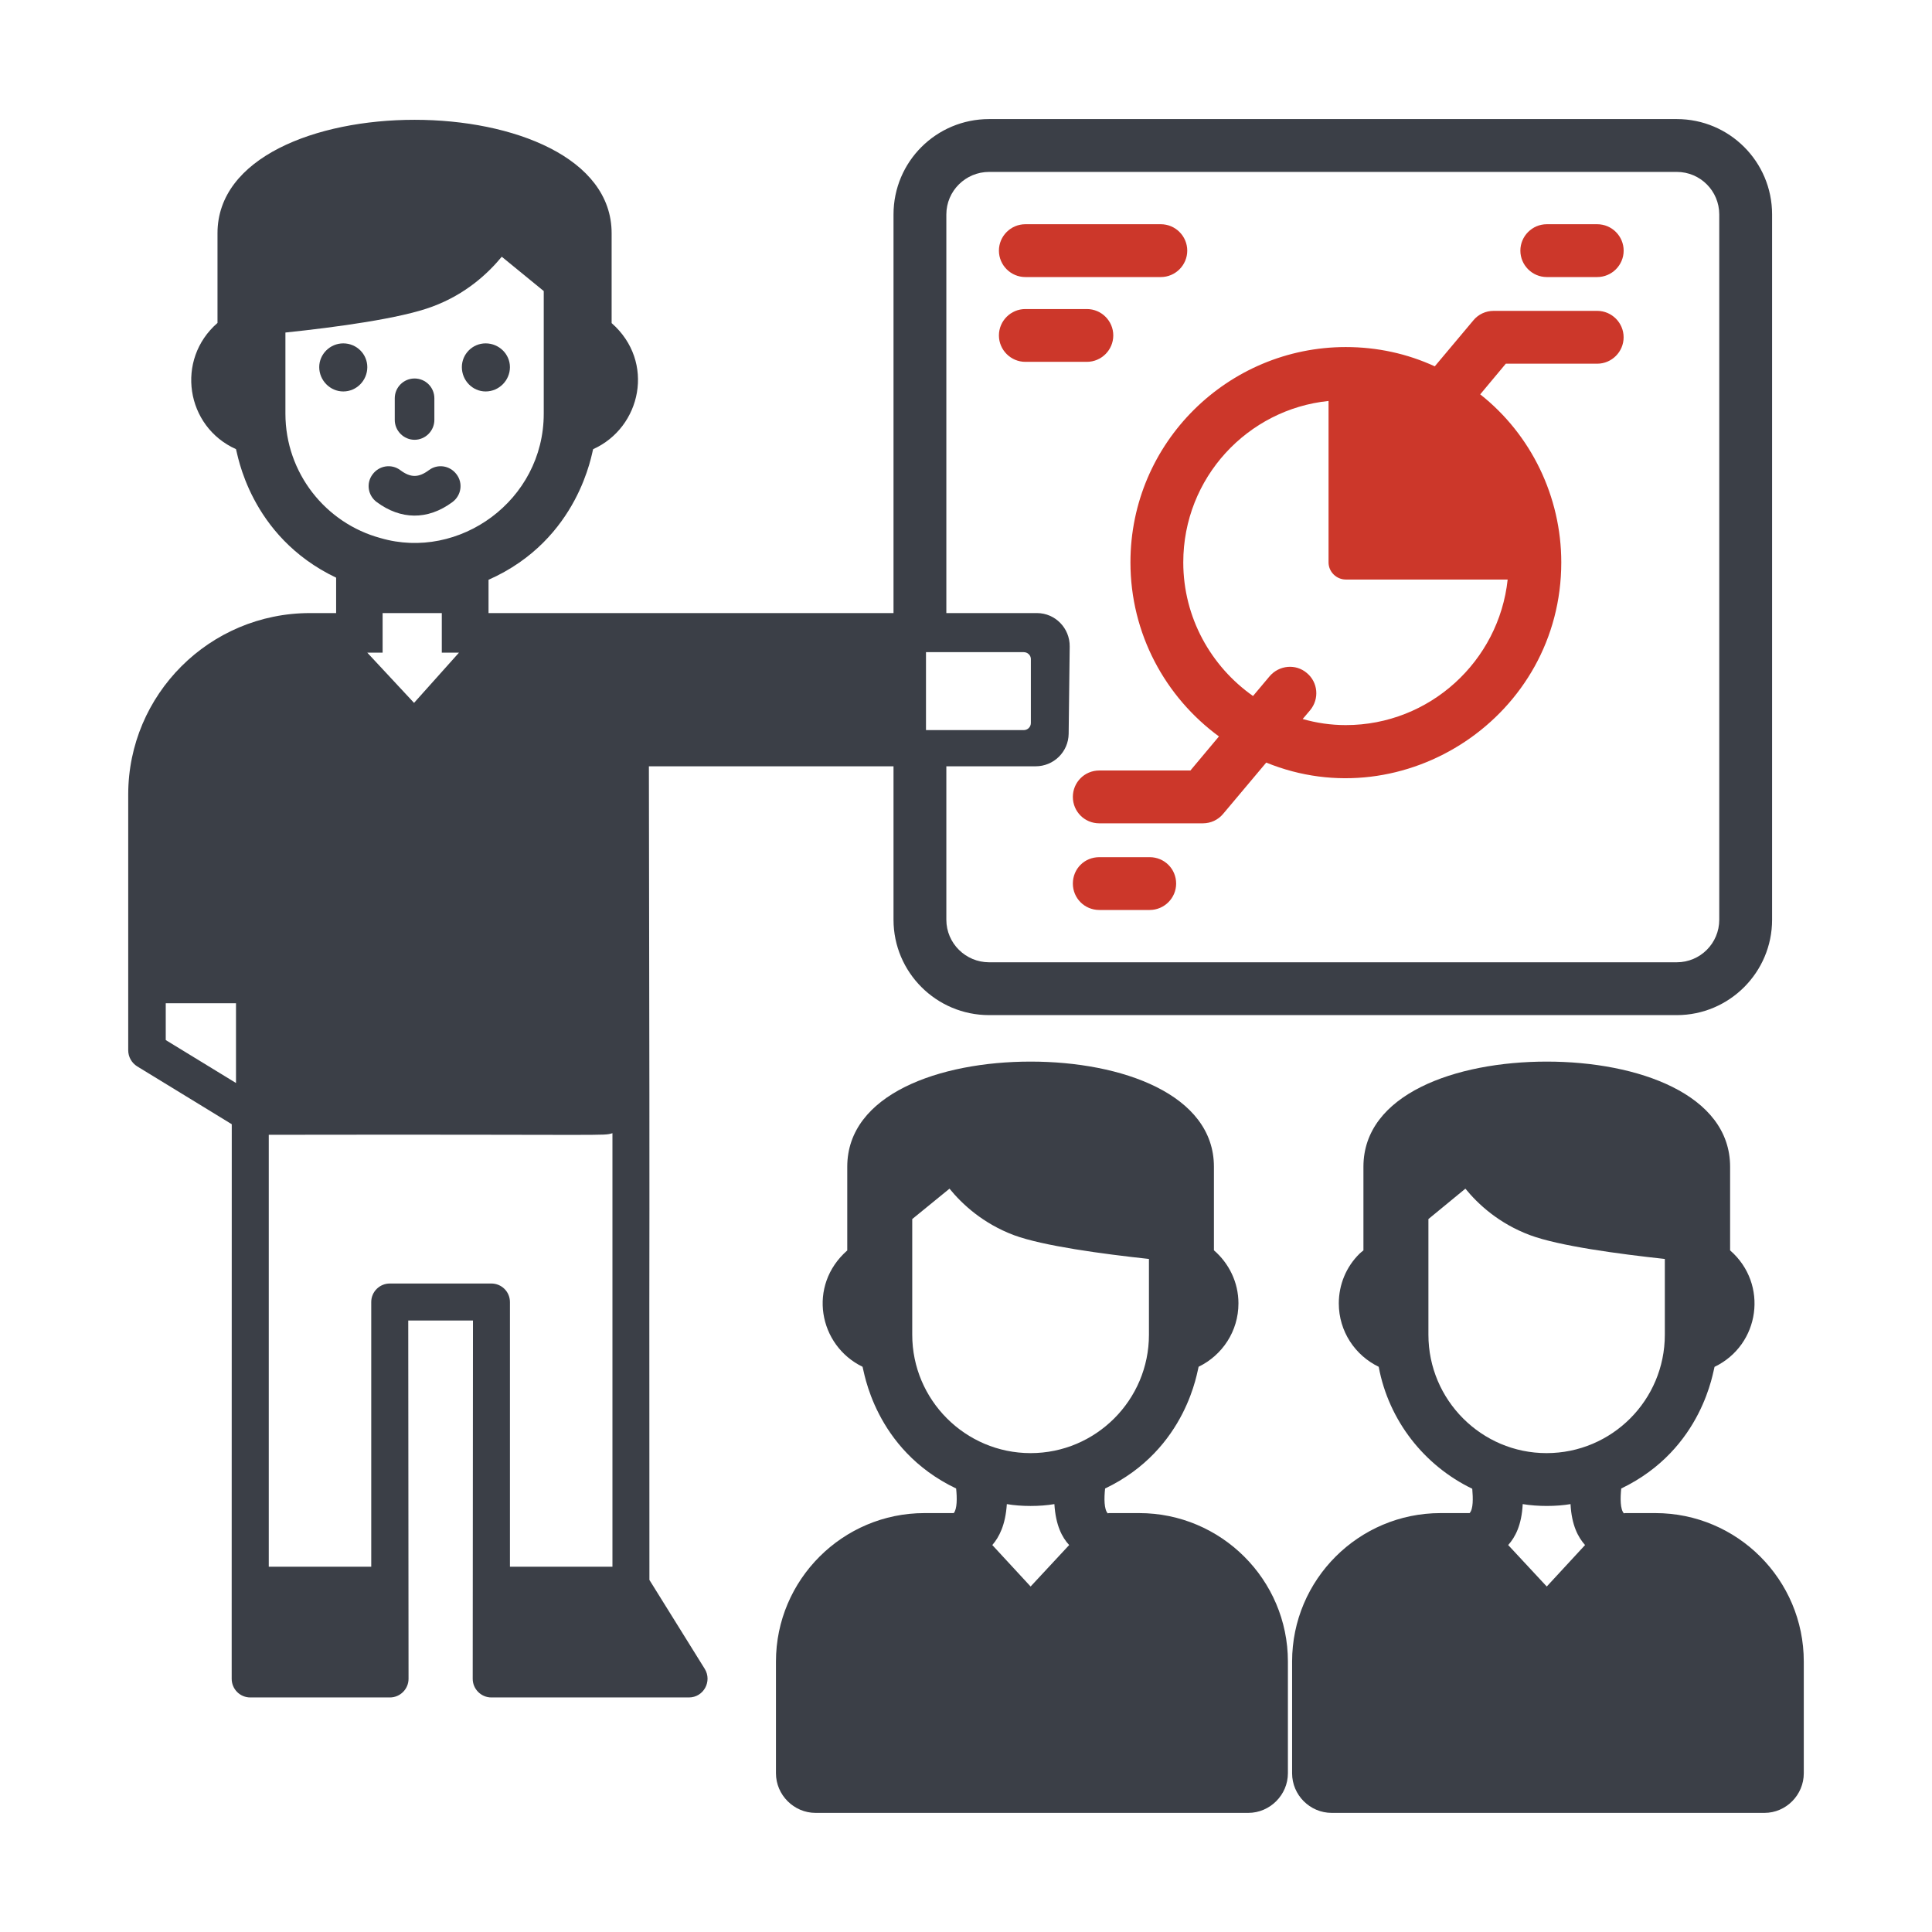
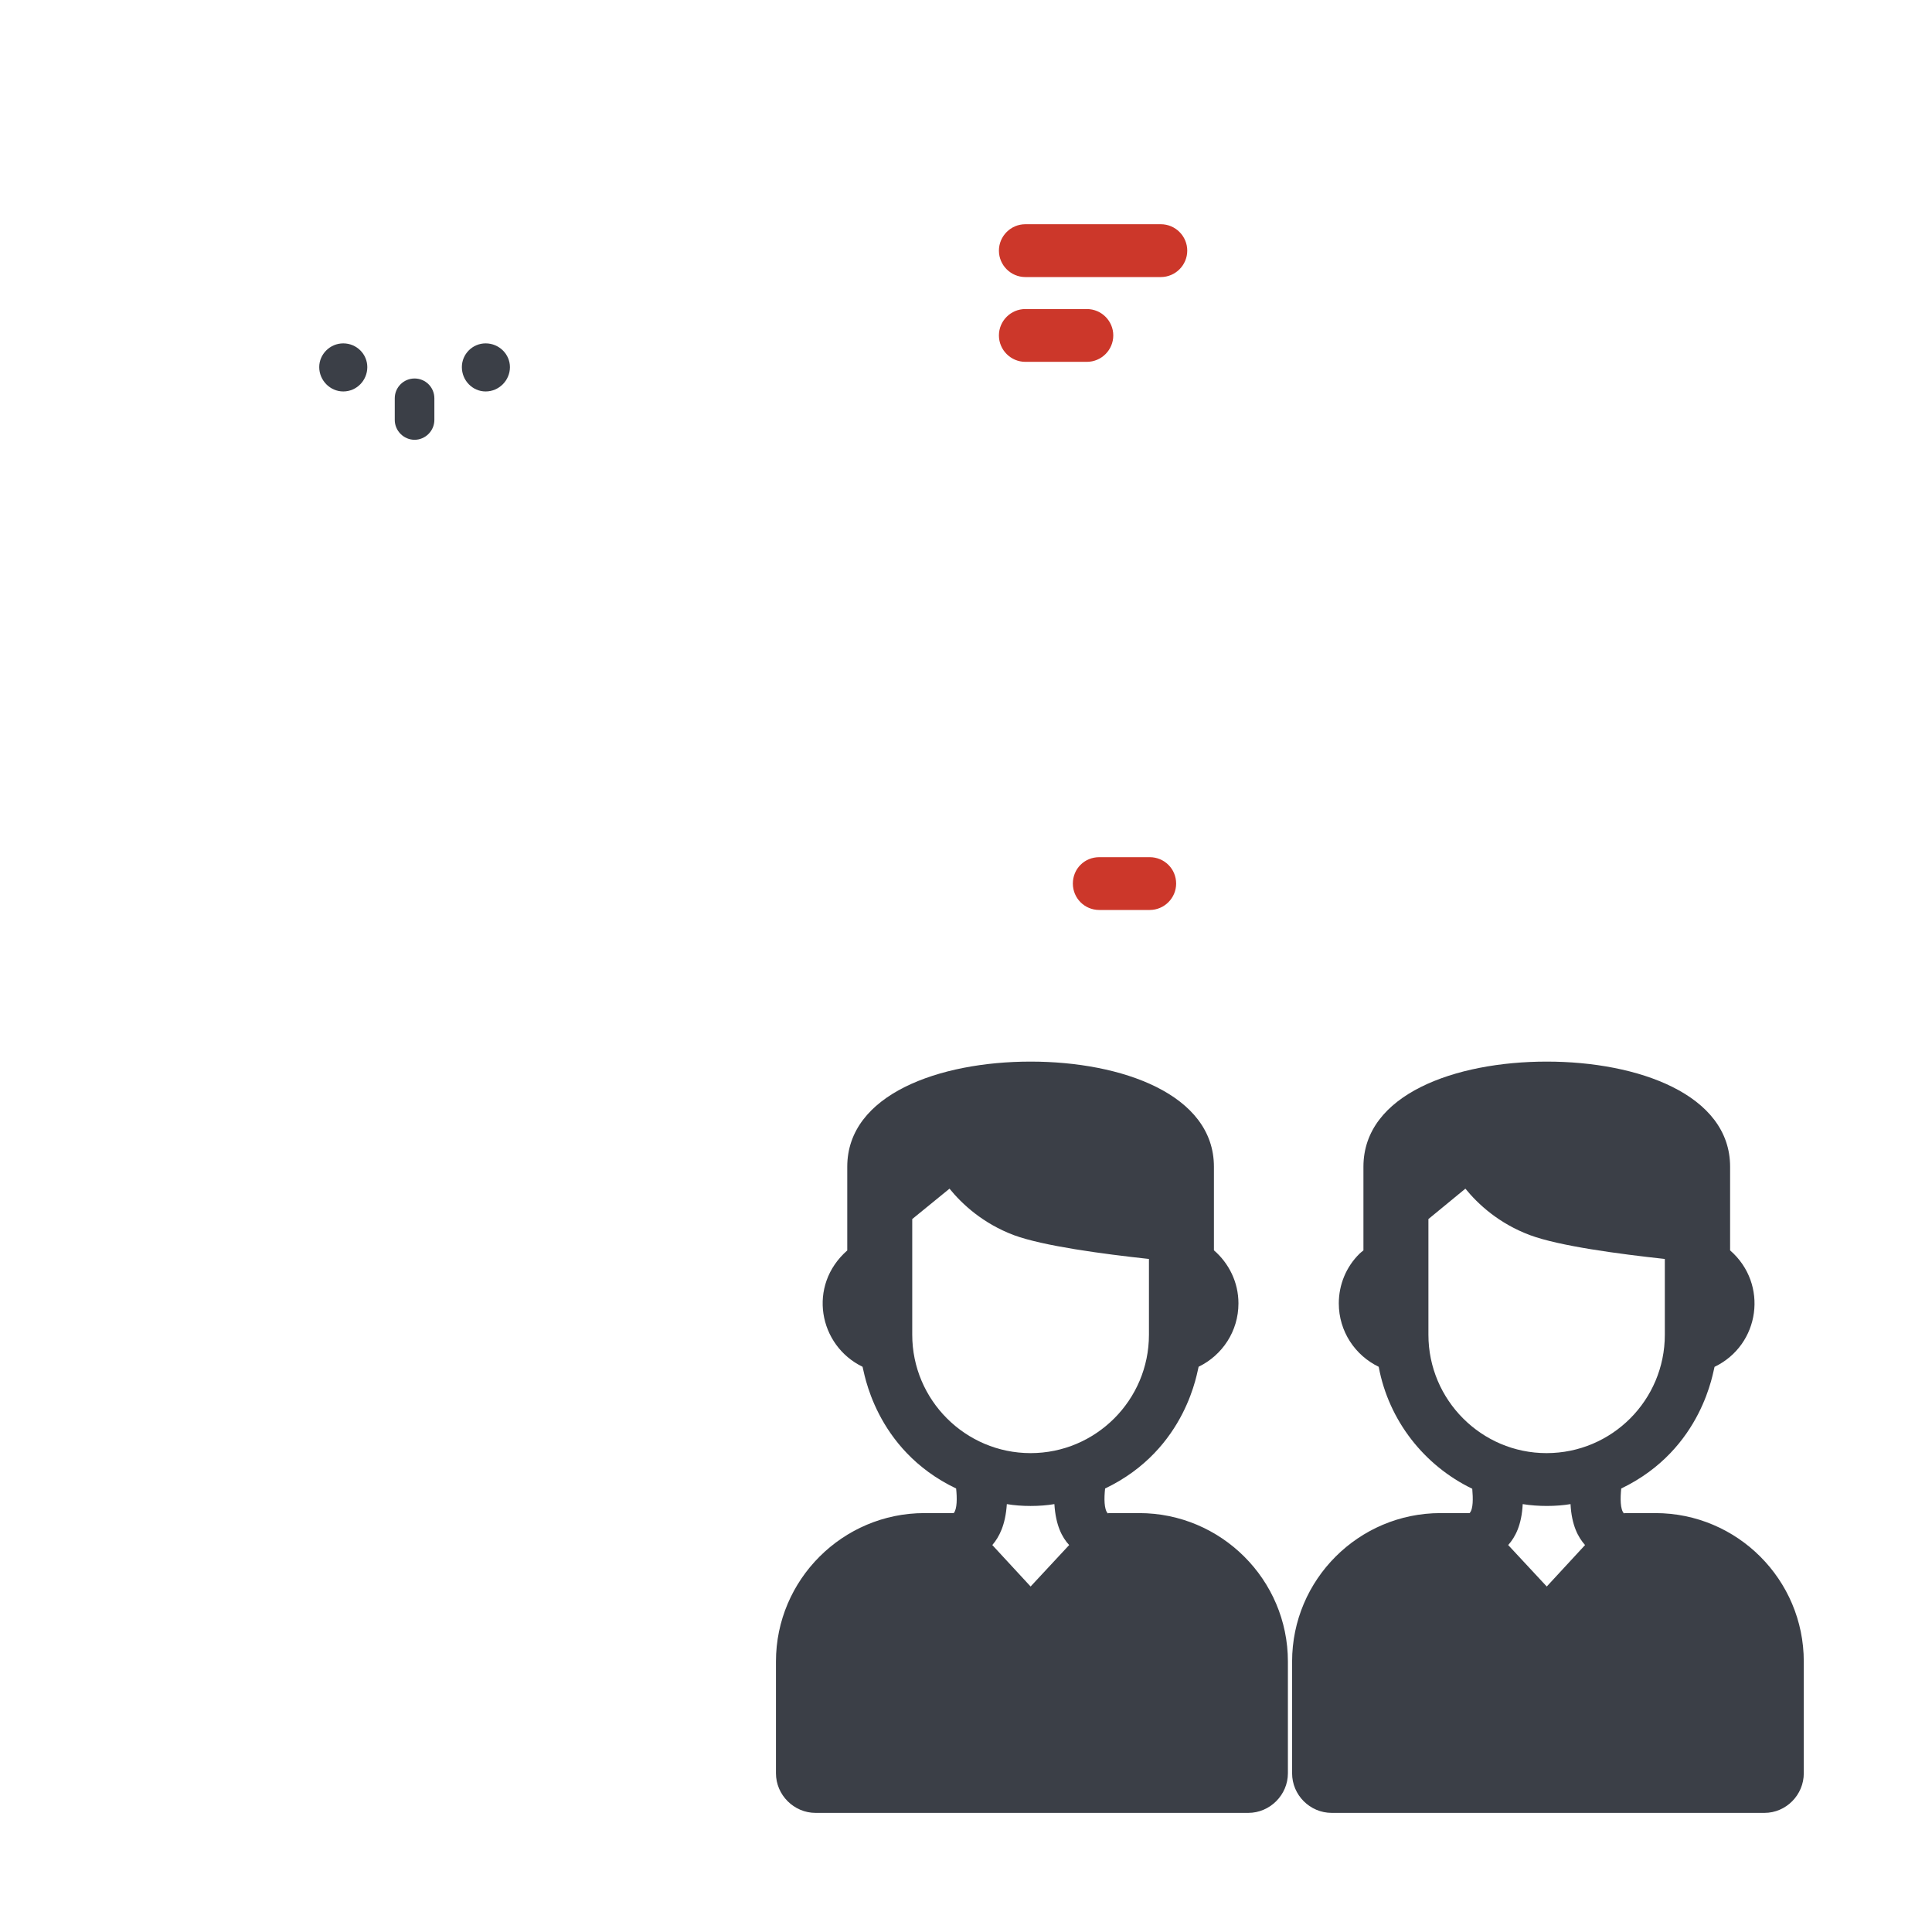
<svg xmlns="http://www.w3.org/2000/svg" width="52" height="52" viewBox="0 0 52 52" fill="none">
-   <path d="M30.426 15.136C30.426 17.056 31.364 18.762 32.808 19.821L32.04 20.738H29.587C29.189 20.738 28.876 21.058 28.876 21.449C28.876 21.84 29.189 22.16 29.587 22.16H32.374C32.587 22.16 32.786 22.068 32.922 21.904L34.081 20.525C37.794 22.042 42.022 19.28 42.022 15.136C42.022 13.373 41.212 11.695 39.84 10.614L40.529 9.789H42.989C43.38 9.789 43.7 9.469 43.7 9.078C43.7 8.687 43.38 8.367 42.989 8.367H40.202C39.989 8.367 39.79 8.459 39.655 8.623L38.617 9.86C37.877 9.519 37.067 9.341 36.221 9.341C33.059 9.341 30.426 11.904 30.426 15.136ZM35.758 10.792V15.136C35.758 15.392 35.972 15.598 36.221 15.598H40.579C40.344 17.795 38.481 19.516 36.221 19.516C35.822 19.516 35.431 19.459 35.062 19.352L35.261 19.117C35.517 18.811 35.474 18.364 35.175 18.115C34.877 17.859 34.429 17.902 34.173 18.2L33.725 18.733C32.594 17.937 31.848 16.622 31.848 15.136C31.848 12.857 33.581 11.014 35.758 10.792Z" fill="#CC372A" />
-   <path d="M41.632 7.457H42.99C43.381 7.457 43.701 7.137 43.701 6.746C43.701 6.355 43.381 6.035 42.99 6.035H41.632C41.241 6.035 40.921 6.355 40.921 6.746C40.921 7.137 41.241 7.457 41.632 7.457Z" fill="#CC372A" />
  <path d="M30.945 23.071H29.587C29.189 23.071 28.876 23.383 28.876 23.782C28.876 24.172 29.189 24.492 29.587 24.492H30.945C31.336 24.492 31.656 24.172 31.656 23.782C31.656 23.383 31.336 23.071 30.945 23.071Z" fill="#CC372A" />
  <path d="M27.597 7.457H31.244C31.635 7.457 31.955 7.137 31.955 6.746C31.955 6.355 31.635 6.035 31.244 6.035H27.597C27.206 6.035 26.886 6.355 26.886 6.746C26.886 7.137 27.206 7.457 27.597 7.457Z" fill="#CC372A" />
  <path d="M29.964 9.028C29.964 8.637 29.645 8.318 29.253 8.318H27.597C27.206 8.318 26.886 8.637 26.886 9.028C26.886 9.419 27.206 9.739 27.597 9.739H29.253C29.645 9.739 29.964 9.419 29.964 9.028Z" fill="#CC372A" />
  <path d="M13.071 10.536C13.433 10.536 13.725 10.237 13.725 9.881C13.725 9.533 13.433 9.242 13.071 9.242C12.715 9.242 12.431 9.533 12.431 9.881C12.431 10.237 12.715 10.536 13.071 10.536Z" fill="#3B3F47" />
  <path d="M9.886 9.881C9.886 9.533 9.601 9.242 9.239 9.242C8.883 9.242 8.592 9.533 8.592 9.881C8.592 10.237 8.883 10.536 9.239 10.536C9.601 10.536 9.886 10.237 9.886 9.881Z" fill="#3B3F47" />
  <path d="M11.158 11.837C11.45 11.837 11.691 11.595 11.691 11.303V10.72C11.691 10.422 11.45 10.187 11.158 10.187C10.867 10.187 10.625 10.422 10.625 10.72V11.303C10.625 11.595 10.867 11.837 11.158 11.837Z" fill="#3B3F47" />
-   <path d="M12.175 13.515C12.417 13.337 12.467 13.003 12.289 12.768C12.111 12.527 11.777 12.477 11.543 12.655C11.265 12.861 11.052 12.861 10.775 12.655C10.54 12.477 10.206 12.527 10.028 12.768C9.85 13.003 9.9 13.337 10.142 13.515C10.779 13.986 11.504 14.011 12.175 13.515Z" fill="#3B3F47" />
-   <path d="M17.479 42.524C17.469 27.16 17.495 38.514 17.465 20.625H24.049V24.755C24.049 26.17 25.201 27.322 26.622 27.322H45.13C46.545 27.322 47.696 26.17 47.696 24.755V5.772C47.696 4.35 46.545 3.205 45.13 3.205H26.622C25.201 3.205 24.049 4.35 24.049 5.772V16.501H13.149V15.605C15.599 14.52 15.931 12.16 15.965 12.089C17.259 11.509 17.646 9.735 16.462 8.696V6.277C16.462 2.207 5.854 2.207 5.854 6.277V8.692C4.718 9.679 4.999 11.483 6.352 12.089C6.386 12.162 6.7 14.43 9.047 15.548V16.501H8.343C5.641 16.501 3.451 18.691 3.451 21.385V28.268C3.451 28.446 3.544 28.609 3.693 28.702C3.764 28.745 6.31 30.302 6.238 30.259C6.235 46.552 6.236 44.603 6.236 45.185C6.236 45.461 6.457 45.687 6.738 45.687H10.494C10.77 45.687 10.996 45.461 10.996 45.185C10.994 43.115 10.988 35.613 10.988 35.541H12.73C12.727 39.153 12.725 41.562 12.723 45.185C12.723 45.461 12.949 45.687 13.225 45.687H18.542C18.937 45.687 19.173 45.253 18.969 44.919L17.479 42.524ZM25.471 5.772C25.471 5.139 25.99 4.627 26.622 4.627H45.13C45.763 4.627 46.274 5.139 46.274 5.772V24.755C46.274 25.388 45.763 25.9 45.13 25.9H26.622C25.99 25.9 25.471 25.388 25.471 24.755V20.625H27.874C28.357 20.625 28.756 20.241 28.763 19.75L28.791 17.404C28.798 16.906 28.4 16.501 27.909 16.501H25.471V5.772ZM27.746 17.738V19.459C27.746 19.565 27.661 19.651 27.554 19.651C27.058 19.651 24.834 19.651 24.923 19.651V17.553C25.011 17.553 27.699 17.553 27.554 17.553C27.661 17.553 27.746 17.639 27.746 17.738ZM7.682 8.95C9.04 8.808 10.782 8.573 11.635 8.253C12.538 7.919 13.135 7.358 13.505 6.91L14.635 7.834V11.133C14.635 13.474 12.355 15.101 10.241 14.482C8.769 14.084 7.682 12.733 7.682 11.133V8.95ZM11.891 16.501V17.567H12.353L11.144 18.918L9.886 17.567H10.298V16.501H11.891ZM4.503 28.019L4.461 27.991V27.002H6.352C6.352 27.272 6.352 29.241 6.352 29.149C5.827 28.828 4.413 27.964 4.503 28.019ZM10.49 34.546C10.22 34.546 9.992 34.766 9.992 35.044V42.168H7.234V30.543C16.597 30.528 16.207 30.579 16.484 30.5V42.168H13.725V35.044C13.725 34.766 13.498 34.546 13.227 34.546H10.49Z" fill="#3B3F47" />
  <path d="M30.661 40.725H29.872C29.85 40.725 29.836 40.725 29.815 40.732C29.715 40.625 29.715 40.326 29.744 40.063C31.961 39.003 32.229 36.858 32.261 36.786C32.895 36.479 33.333 35.833 33.333 35.081C33.333 34.51 33.075 34 32.673 33.652V31.403C32.673 29.455 30.192 28.573 27.739 28.573C25.286 28.573 22.804 29.455 22.804 31.403V33.656C21.729 34.598 22.033 36.213 23.216 36.787C23.25 36.861 23.52 39.005 25.734 40.063C25.762 40.319 25.762 40.618 25.67 40.725H24.881C22.684 40.725 20.885 42.516 20.885 44.72V47.728C20.885 48.311 21.368 48.794 21.951 48.794H33.597C34.18 48.794 34.664 48.311 34.664 47.728V44.72C34.664 42.516 32.865 40.725 30.661 40.725ZM24.553 32.811L25.556 31.993C25.897 32.413 26.459 32.932 27.291 33.245C28.08 33.536 29.68 33.75 30.924 33.885V35.925C30.924 37.681 29.495 39.111 27.739 39.111C25.983 39.111 24.553 37.681 24.553 35.925V32.811ZM28.379 40.483C28.414 41.052 28.585 41.379 28.777 41.585L27.739 42.701L26.708 41.585C26.893 41.371 27.063 41.044 27.099 40.483C27.484 40.55 27.992 40.55 28.379 40.483Z" fill="#3B3F47" />
  <path d="M44.553 40.725H43.757C43.743 40.725 43.722 40.725 43.707 40.732C43.608 40.625 43.608 40.326 43.636 40.063C45.844 39.002 46.114 36.861 46.147 36.789C47.374 36.198 47.604 34.558 46.566 33.654V31.403C46.566 29.455 44.084 28.573 41.631 28.573C39.171 28.573 36.697 29.455 36.697 31.403V33.654C36.663 33.684 36.625 33.709 36.593 33.742C36.232 34.096 36.034 34.577 36.034 35.081C36.034 35.835 36.474 36.482 37.109 36.788C37.109 36.79 37.109 36.791 37.109 36.793C37.38 38.236 38.332 39.445 39.626 40.07C39.648 40.326 39.655 40.618 39.555 40.725H38.773C36.569 40.725 34.777 42.516 34.777 44.72V47.728C34.777 48.311 35.254 48.794 35.844 48.794H47.49C48.073 48.794 48.549 48.311 48.549 47.728V44.72C48.549 42.516 46.758 40.725 44.553 40.725ZM38.446 32.811L39.441 31.993C39.783 32.413 40.344 32.932 41.183 33.245C41.965 33.536 43.565 33.75 44.809 33.885V35.925C44.809 37.681 43.388 39.111 41.624 39.111C39.875 39.111 38.446 37.681 38.446 35.925V32.811ZM42.271 40.483C42.3 41.052 42.477 41.379 42.662 41.585L41.631 42.701L40.593 41.585C40.785 41.371 40.956 41.044 40.984 40.483C41.393 40.551 41.894 40.548 42.271 40.483Z" fill="#3B3F47" />
</svg>